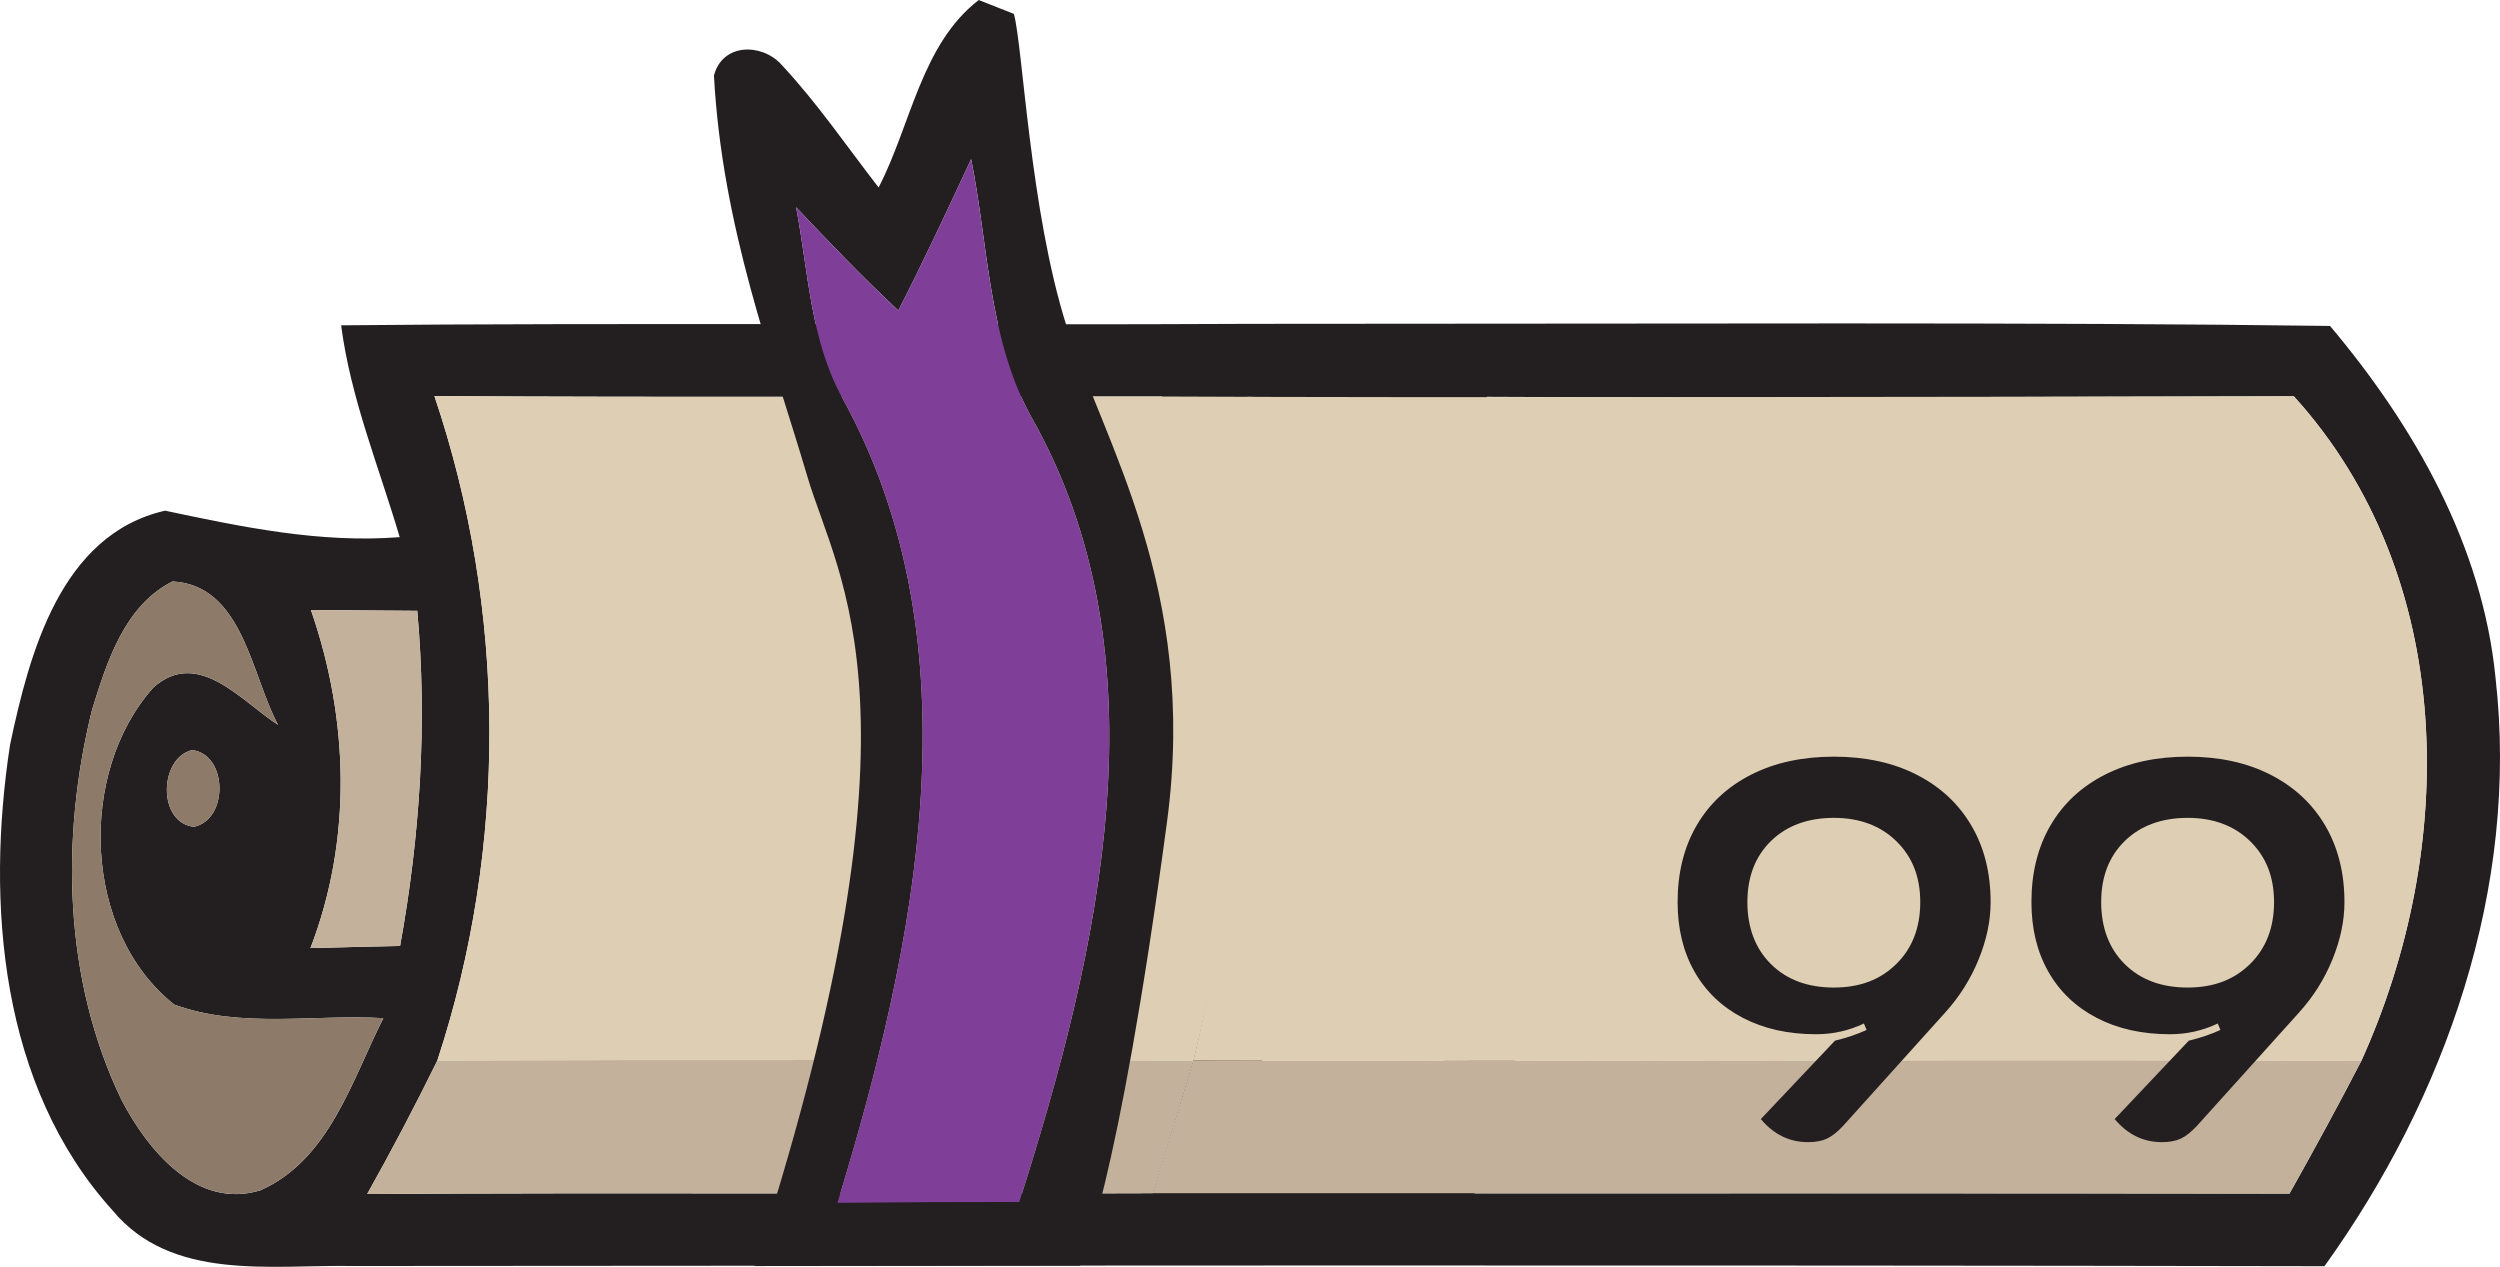
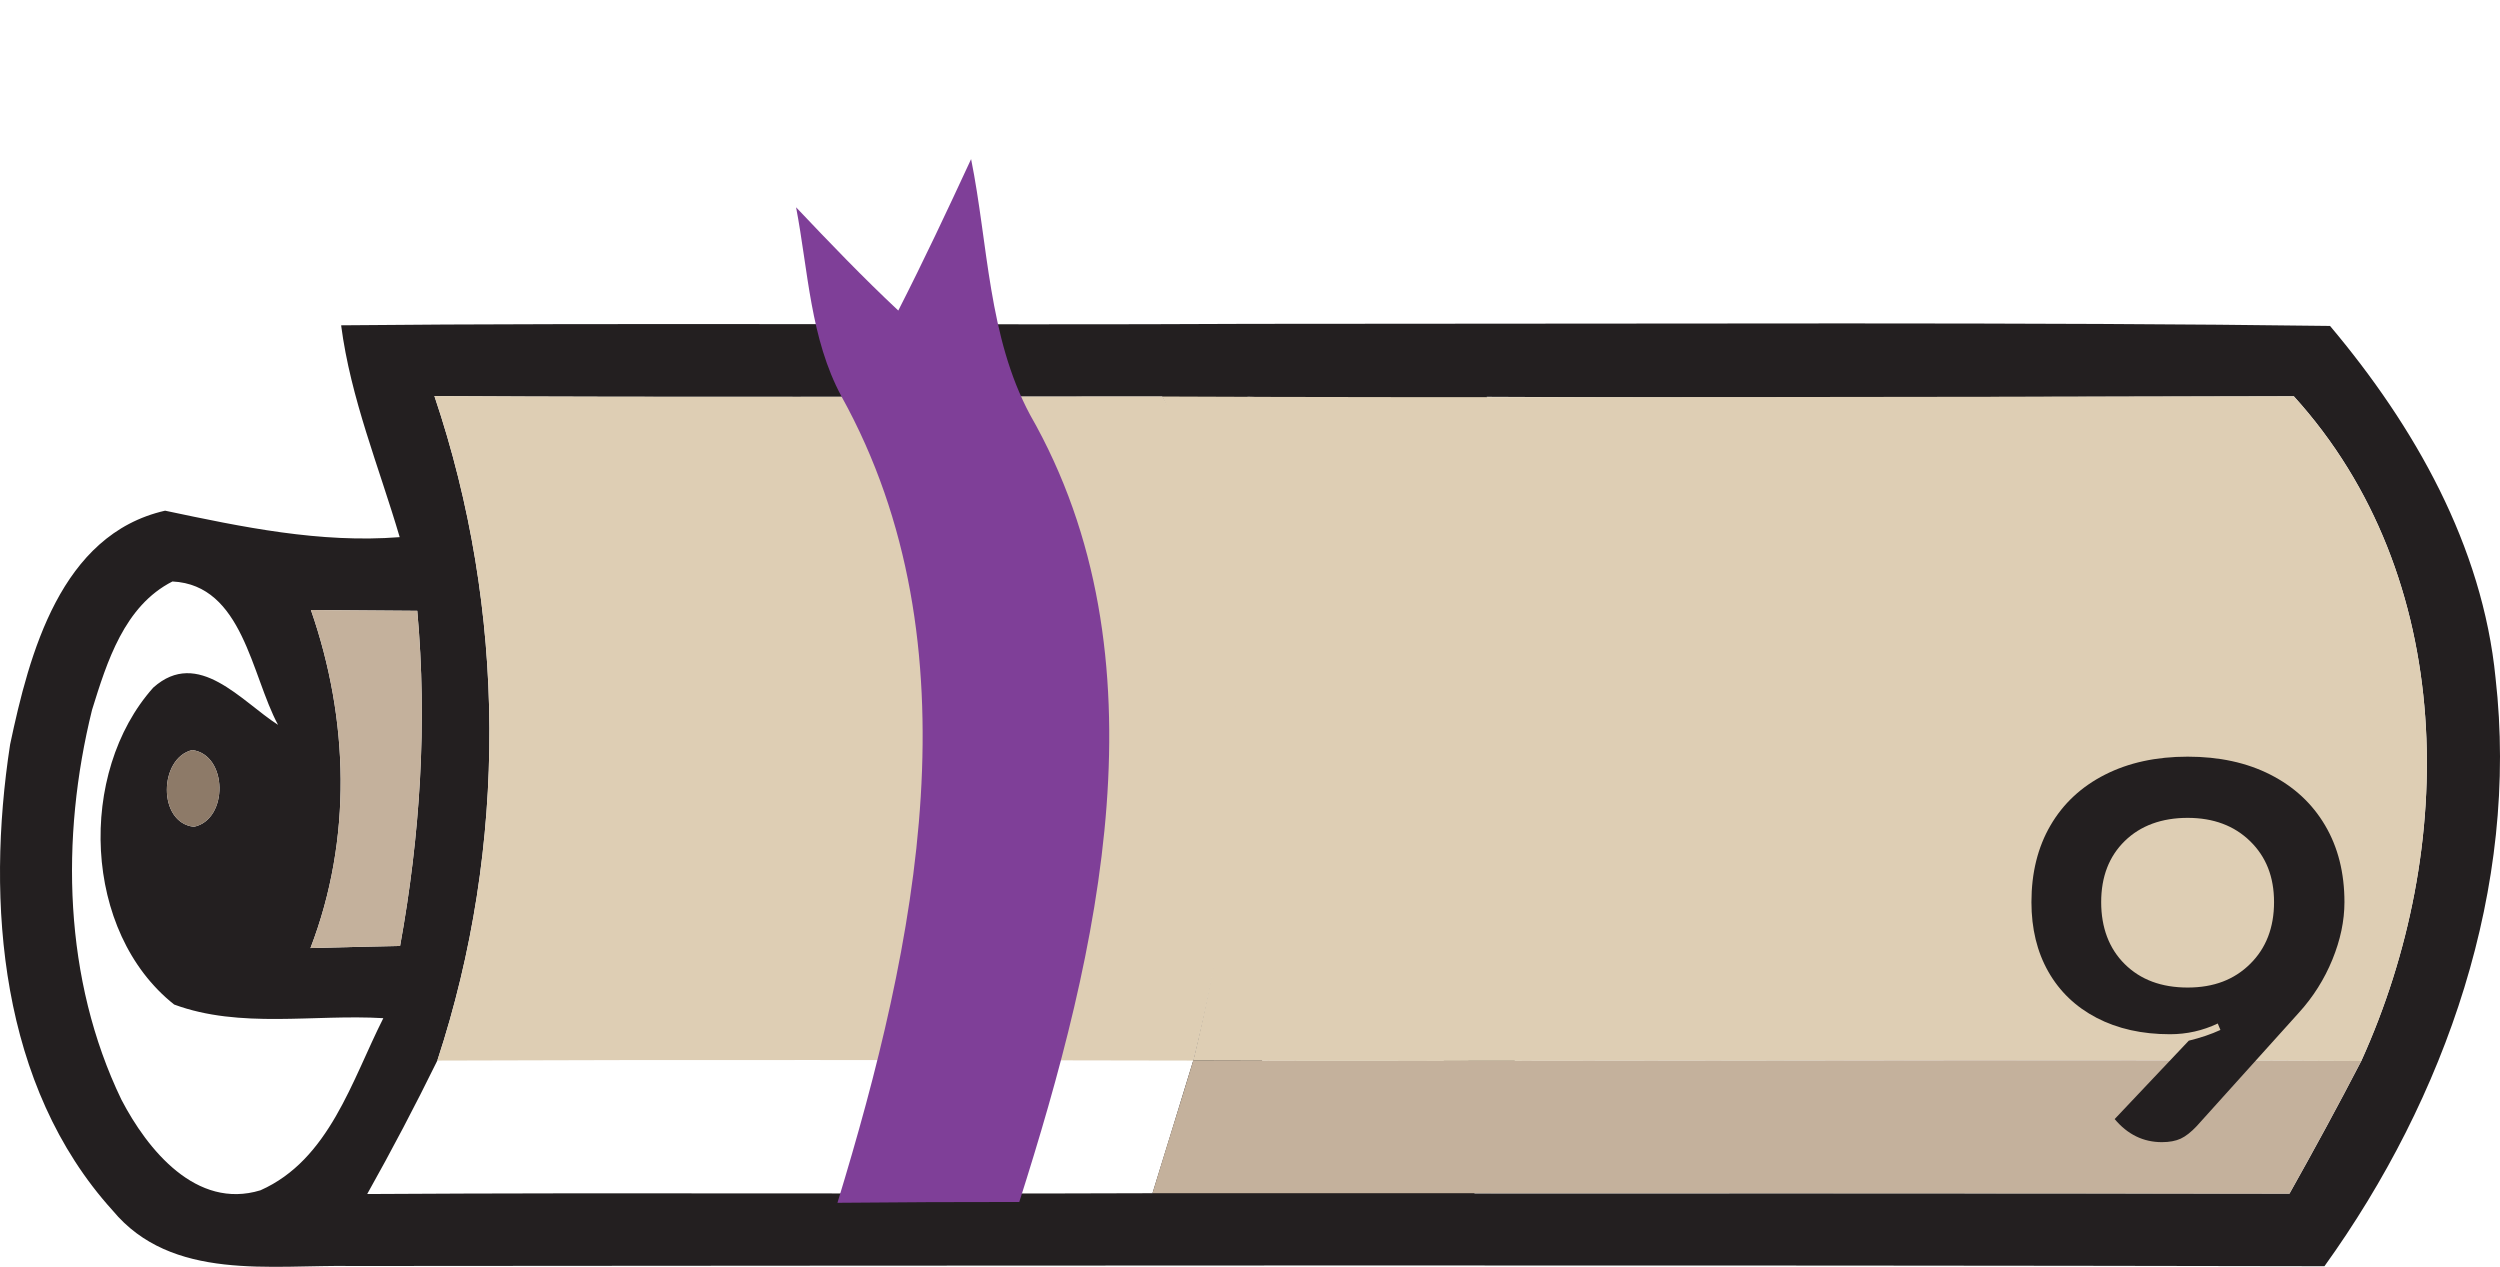
<svg xmlns="http://www.w3.org/2000/svg" id="a" viewBox="0 0 635.62 322.09">
  <defs>
    <style>.b{fill:#8d7a68;}.b,.c,.d,.e,.f{stroke-width:0px;}.c{fill:#231f20;}.d{fill:#7f3f98;}.e{fill:#c4b19c;}.f{fill:#deceb4;}</style>
  </defs>
  <path class="c" d="M592.41,82.87c21.46,25.51,38.77,55.86,42.08,89.52,6.05,53.23-12.68,106.67-43.5,149.54-167.11-.32-334.21-.16-501.26-.05-20.83-.37-46.08,4-61.12-14.15C.05,276.17-3.63,229.62,2.57,189.28c4.89-23.09,12.83-53.39,39.4-59.44,19.67,4.16,39.4,8.31,59.65,6.73-5.26-17.88-12.47-35.24-14.89-53.86,66.85-.68,164.23,0,231.08-.37,110.93,0,200.86-.47,274.6.53ZM317.15,100.9c35.08,63.33,13.9,136.56-6.09,202.05,15.41-.16,30.82-.21,46.23-.21,20.25-63.64,38.03-138.49,2.74-200.14-27.28,3.48-22.57-1.7-42.88-1.7ZM110.45,100.7c18.36,54.39,18.67,114.4.74,168.95-5.63,11.47-11.57,22.78-17.83,33.93,66.54-.42,133.13.05,199.66-.21,3.47-11.26,6.94-22.46,10.36-33.72,13.41-55.12,21.72-117.35-7.89-168.84-61.7,0-123.34.26-185.04-.11ZM377.99,100.9c26.4,52.55,20.54,113.37,7.18,168.54-3.42,11.36-6.89,22.67-10.31,33.98,69.06,0,138.18-.05,207.24.05,6.26-11.15,12.36-22.35,18.25-33.72,24.56-54.12,24.51-123.08-17.15-169-68.11.11-137.1.51-205.21.14ZM43.86,147.83c-12.26,6.21-16.67,20.46-20.46,32.66-8.05,32.56-7.26,68.54,7.47,99.1,6.63,12.73,19.04,28.03,35.35,23.04,17.52-7.78,23.25-27.98,31.24-43.76-17.57-1.05-36.4,2.74-53.18-3.47-23.25-18.41-24.62-58.96-5.31-80.58,11.41-10.2,22.41,3.52,31.72,9.47-6.79-12.57-8.94-35.56-26.83-36.45ZM79.05,155.09c9.68,27.82,10.52,58.28-.11,85.95,7.57-.21,15.2-.37,22.78-.53,5.1-28.09,6.94-56.7,4.37-85.21-8.99-.05-17.99-.16-27.04-.21ZM48.86,190.7c-8.47,2.05-8.84,18.46.42,19.51,8.84-1.79,8.68-18.36-.42-19.51Z" />
  <path class="f" d="M110.45,100.7c61.7.37,123.34.11,185.04.11,29.61,51.49,21.3,113.72,7.89,168.84-64.06-.11-128.13-.26-192.19,0,17.94-54.54,17.62-114.56-.74-168.95Z" />
  <path class="f" d="M295.49,100.81c68.11.37,219.6.05,287.71-.05,41.66,45.92,41.71,114.87,17.15,169-71.74-.47-225.23.21-296.97-.11,13.36-55.18,18.51-116.3-7.89-168.84Z" />
-   <path class="b" d="M43.86,147.83c17.88.89,20.04,23.88,26.83,36.45-9.31-5.94-20.3-19.67-31.72-9.47-19.3,21.62-17.94,62.17,5.31,80.58,16.78,6.21,35.61,2.42,53.18,3.47-7.99,15.78-13.73,35.98-31.24,43.76-16.31,5-28.72-10.31-35.35-23.04-14.73-30.56-15.52-66.54-7.47-99.1,3.79-12.2,8.21-26.46,20.46-32.66Z" />
  <path class="b" d="M48.86,190.7c9.1,1.16,9.26,17.73.42,19.51-9.26-1.05-8.89-17.46-.42-19.51Z" />
  <path class="e" d="M79.05,155.09c9.05.05,18.04.16,27.04.21,2.58,28.51.74,57.12-4.37,85.21-7.57.16-15.2.32-22.78.53,10.62-27.67,9.78-58.12.11-85.95Z" />
-   <path class="e" d="M111.19,269.65c64.06-.26,128.13-.11,192.19,0-3.42,11.26-6.89,22.46-10.36,33.72-66.54.26-133.13-.21-199.66.21,6.26-11.15,12.2-22.46,17.83-33.93Z" />
+   <path class="e" d="M111.19,269.65Z" />
  <path class="e" d="M303.38,269.65c71.74.32,225.23-.37,296.97.11-5.89,11.36-11.99,22.56-18.25,33.72-69.06-.11-220.02-.11-289.08-.11,3.42-11.31,6.94-22.35,10.36-33.72Z" />
-   <path class="c" d="M192.79,318.87c44.47-138.76,20.36-171.04,12.45-197.82-9.04-30.62-21.64-63.26-23.72-101.85,2.16-8.26,12.1-8.26,17.09-2.84,9.1,9.73,16.62,20.78,24.77,31.3,8.21-15.78,10.84-36.4,25.46-47.65,2.26.89,6.68,2.63,8.94,3.52,2.28,8.33,4.09,50.18,13.42,79.47,9.33,29.3,33.46,66.49,25.52,125.88-12.63,94.47-22.11,112.91-22.11,112.91-14.5,0-63.74.08-82.78.1M228.39,78.95c-8.99-8.42-17.52-17.3-25.98-26.25,3.1,16.15,3.58,33.35,11.57,48.13,35.08,63.33,18.94,139.49-1.05,204.98,15.41-.16,30.82-.21,46.23-.21,20.25-63.64,38.03-138.49,2.74-200.14-10.68-19.93-10.62-43.29-14.99-65.01-6,12.94-12.05,25.83-18.51,38.5ZM205.24,272.51" />
  <path class="d" d="M228.39,78.95c6.47-12.68,12.52-25.56,18.51-38.5,4.37,21.72,4.31,45.08,14.99,65.01,35.29,61.65,17.52,136.49-2.74,200.14-15.41,0-30.82.05-46.23.21,19.99-65.49,36.14-141.65,1.05-204.98-7.99-14.78-8.47-31.98-11.57-48.13,8.47,8.94,16.99,17.83,25.98,26.25Z" />
-   <path class="c" d="M487.27,196.95c6.01,3.05,10.65,7.35,13.92,12.9,3.28,5.55,4.92,12.06,4.92,19.52,0,4.73-1.02,9.6-3.07,14.61-2.05,5.01-4.89,9.51-8.53,13.51l-25.94,28.8c-1.46,1.55-2.82,2.62-4.09,3.21-1.28.59-2.87.89-4.78.89-4.73,0-8.74-1.96-12.01-5.87l18.84-19.93c3-.73,5.69-1.64,8.05-2.73l-.68-1.64c-3.82,1.82-7.87,2.73-12.15,2.73-7.1,0-13.31-1.39-18.63-4.16-5.32-2.77-9.42-6.69-12.29-11.74s-4.3-10.94-4.3-17.68c0-7.46,1.61-13.97,4.85-19.52,3.23-5.55,7.85-9.85,13.86-12.9,6.01-3.05,13.01-4.57,21.02-4.57s15.02,1.52,21.02,4.57ZM450.28,213.81c-4.01,3.91-6.01,9.1-6.01,15.56s2,11.81,6.01,15.77c4,3.96,9.33,5.94,15.97,5.94s11.85-2,15.9-6.01c4.05-4,6.07-9.24,6.07-15.7s-2.03-11.54-6.07-15.49c-4.05-3.96-9.35-5.94-15.9-5.94s-11.97,1.96-15.97,5.87Z" />
  <path class="c" d="M577.23,196.95c6.01,3.05,10.65,7.35,13.92,12.9,3.28,5.55,4.92,12.06,4.92,19.52,0,4.73-1.02,9.6-3.07,14.61-2.05,5.01-4.89,9.51-8.53,13.51l-25.94,28.8c-1.46,1.55-2.82,2.62-4.09,3.21-1.28.59-2.87.89-4.78.89-4.73,0-8.74-1.96-12.01-5.87l18.84-19.93c3-.73,5.69-1.64,8.05-2.73l-.68-1.64c-3.82,1.82-7.87,2.73-12.15,2.73-7.1,0-13.31-1.39-18.63-4.16-5.32-2.77-9.42-6.69-12.29-11.74s-4.3-10.94-4.3-17.68c0-7.46,1.61-13.97,4.85-19.52,3.23-5.55,7.85-9.85,13.86-12.9,6.01-3.05,13.01-4.57,21.02-4.57s15.02,1.52,21.02,4.57ZM540.23,213.81c-4.01,3.91-6.01,9.1-6.01,15.56s2,11.81,6.01,15.77c4,3.96,9.33,5.94,15.97,5.94s11.85-2,15.9-6.01c4.05-4,6.07-9.24,6.07-15.7s-2.03-11.54-6.07-15.49c-4.05-3.96-9.35-5.94-15.9-5.94s-11.97,1.96-15.97,5.87Z" />
</svg>